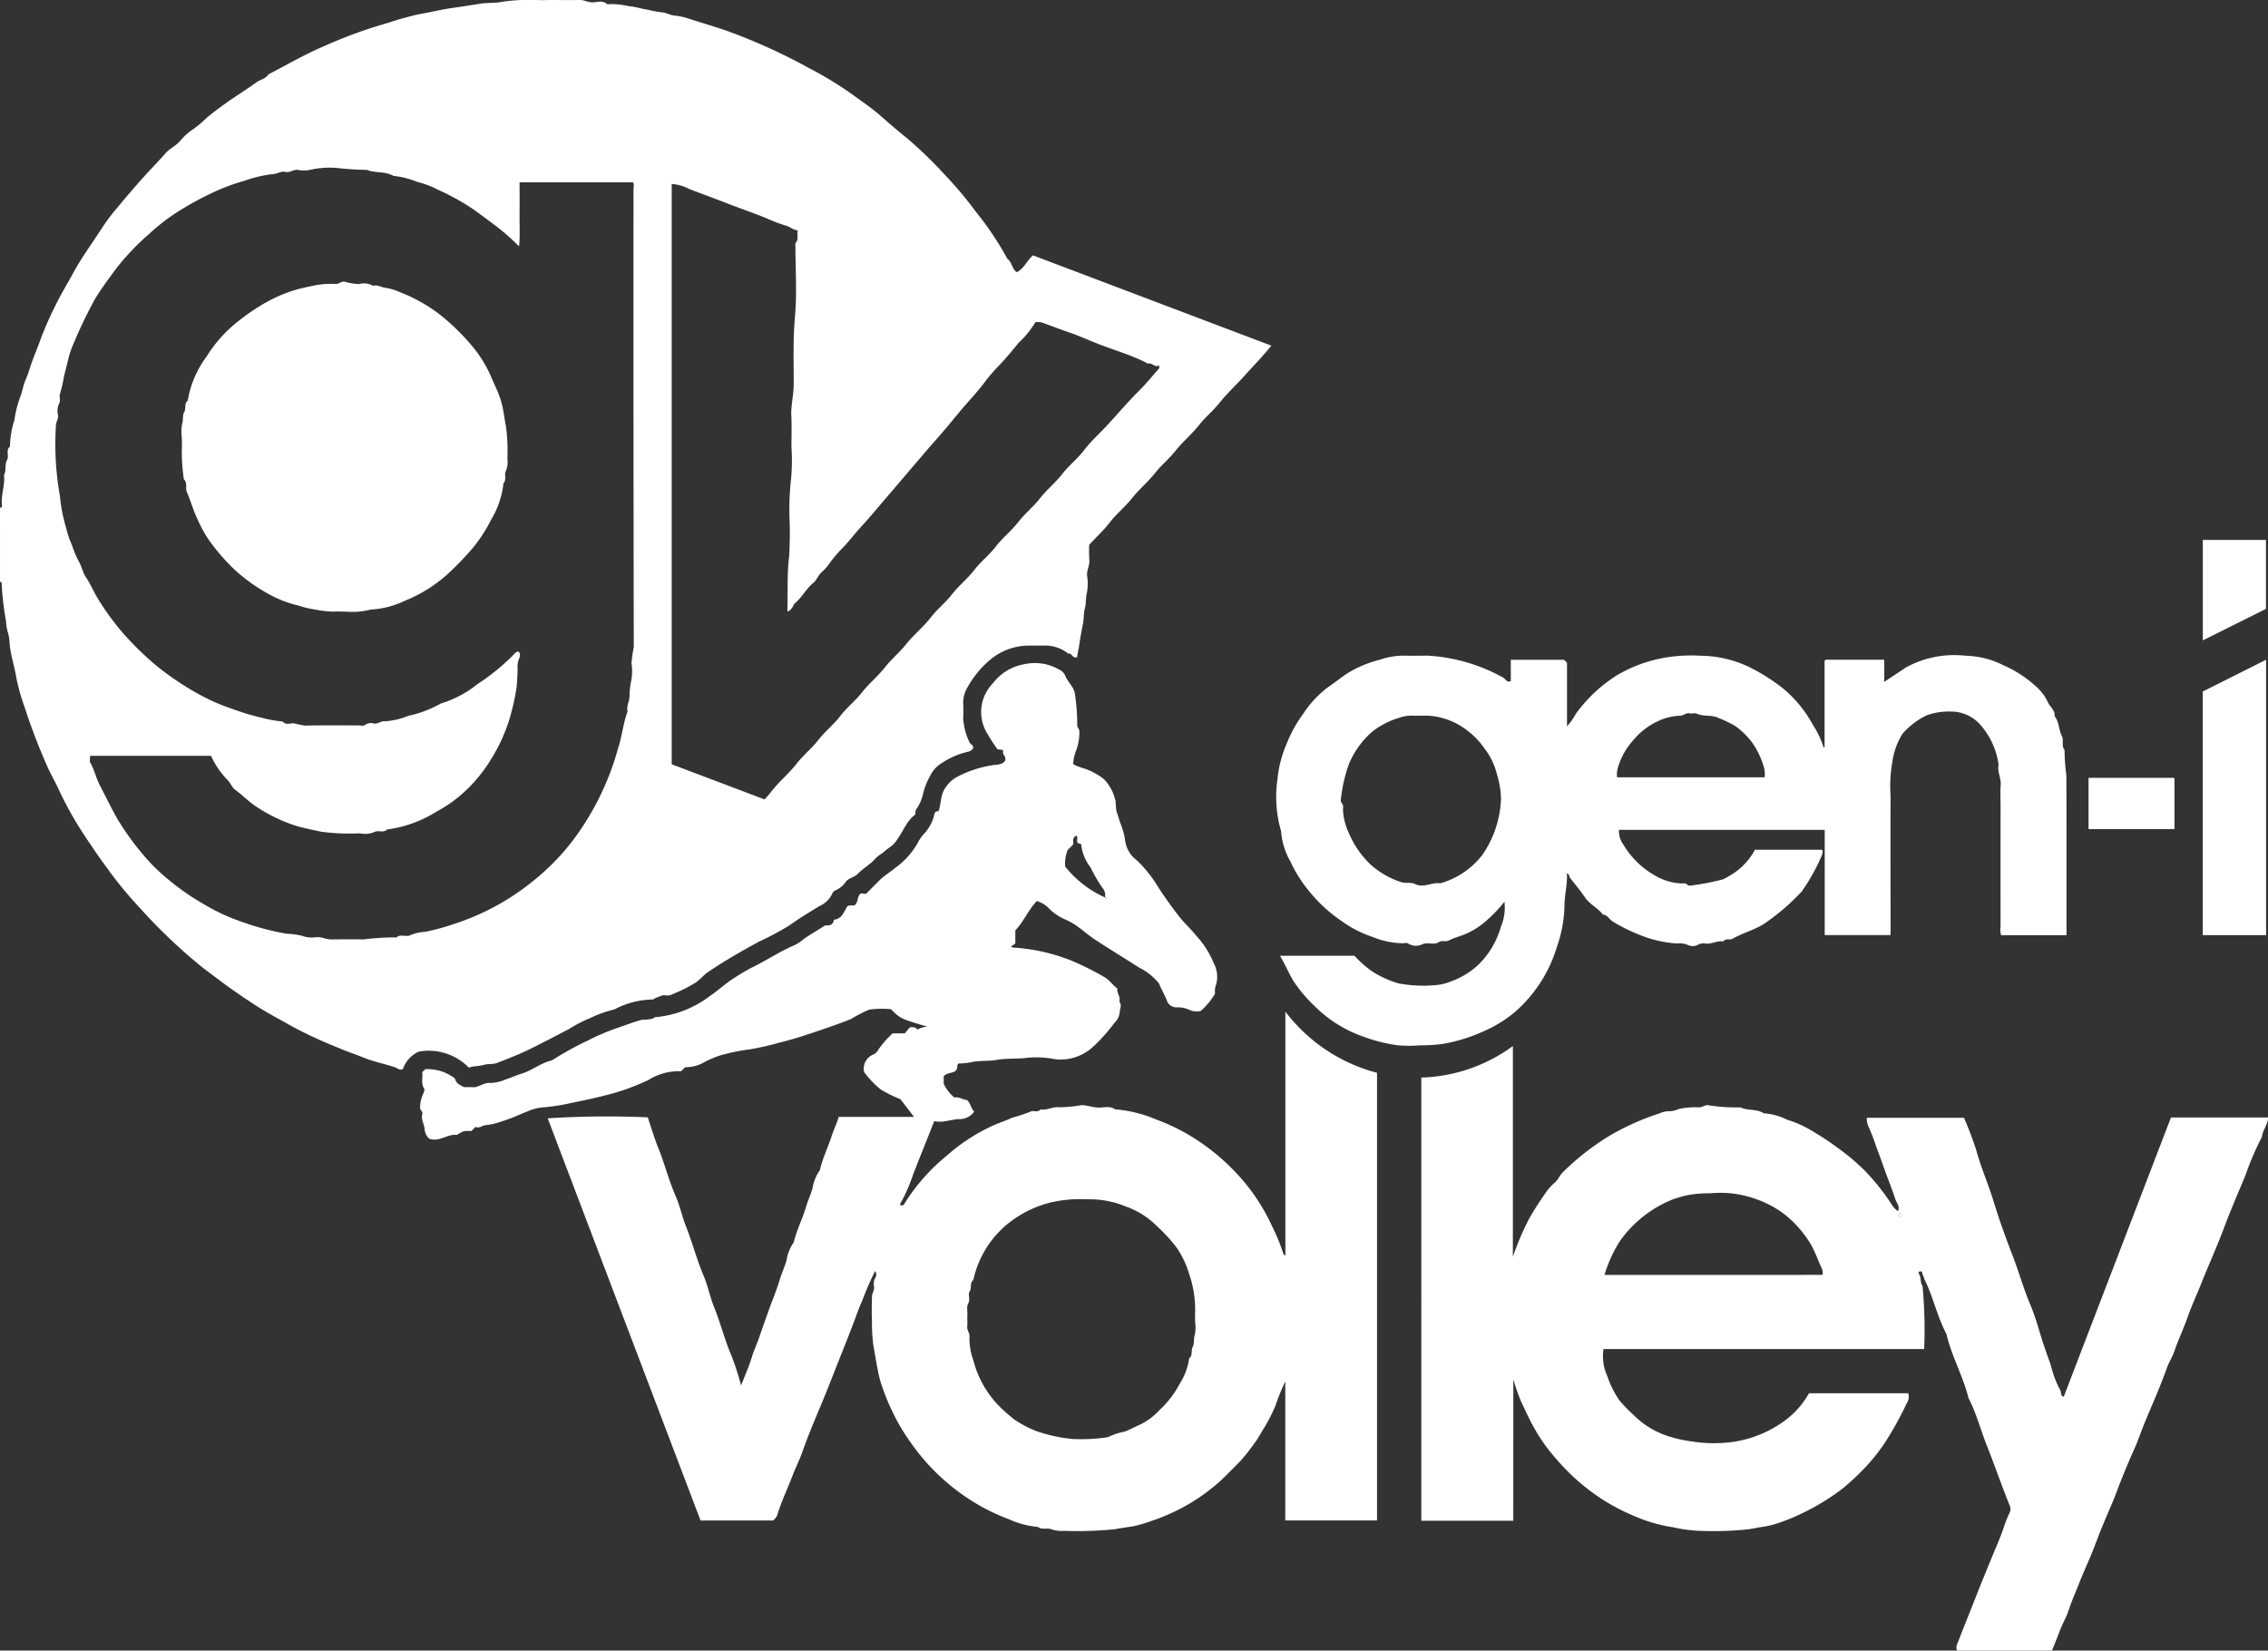
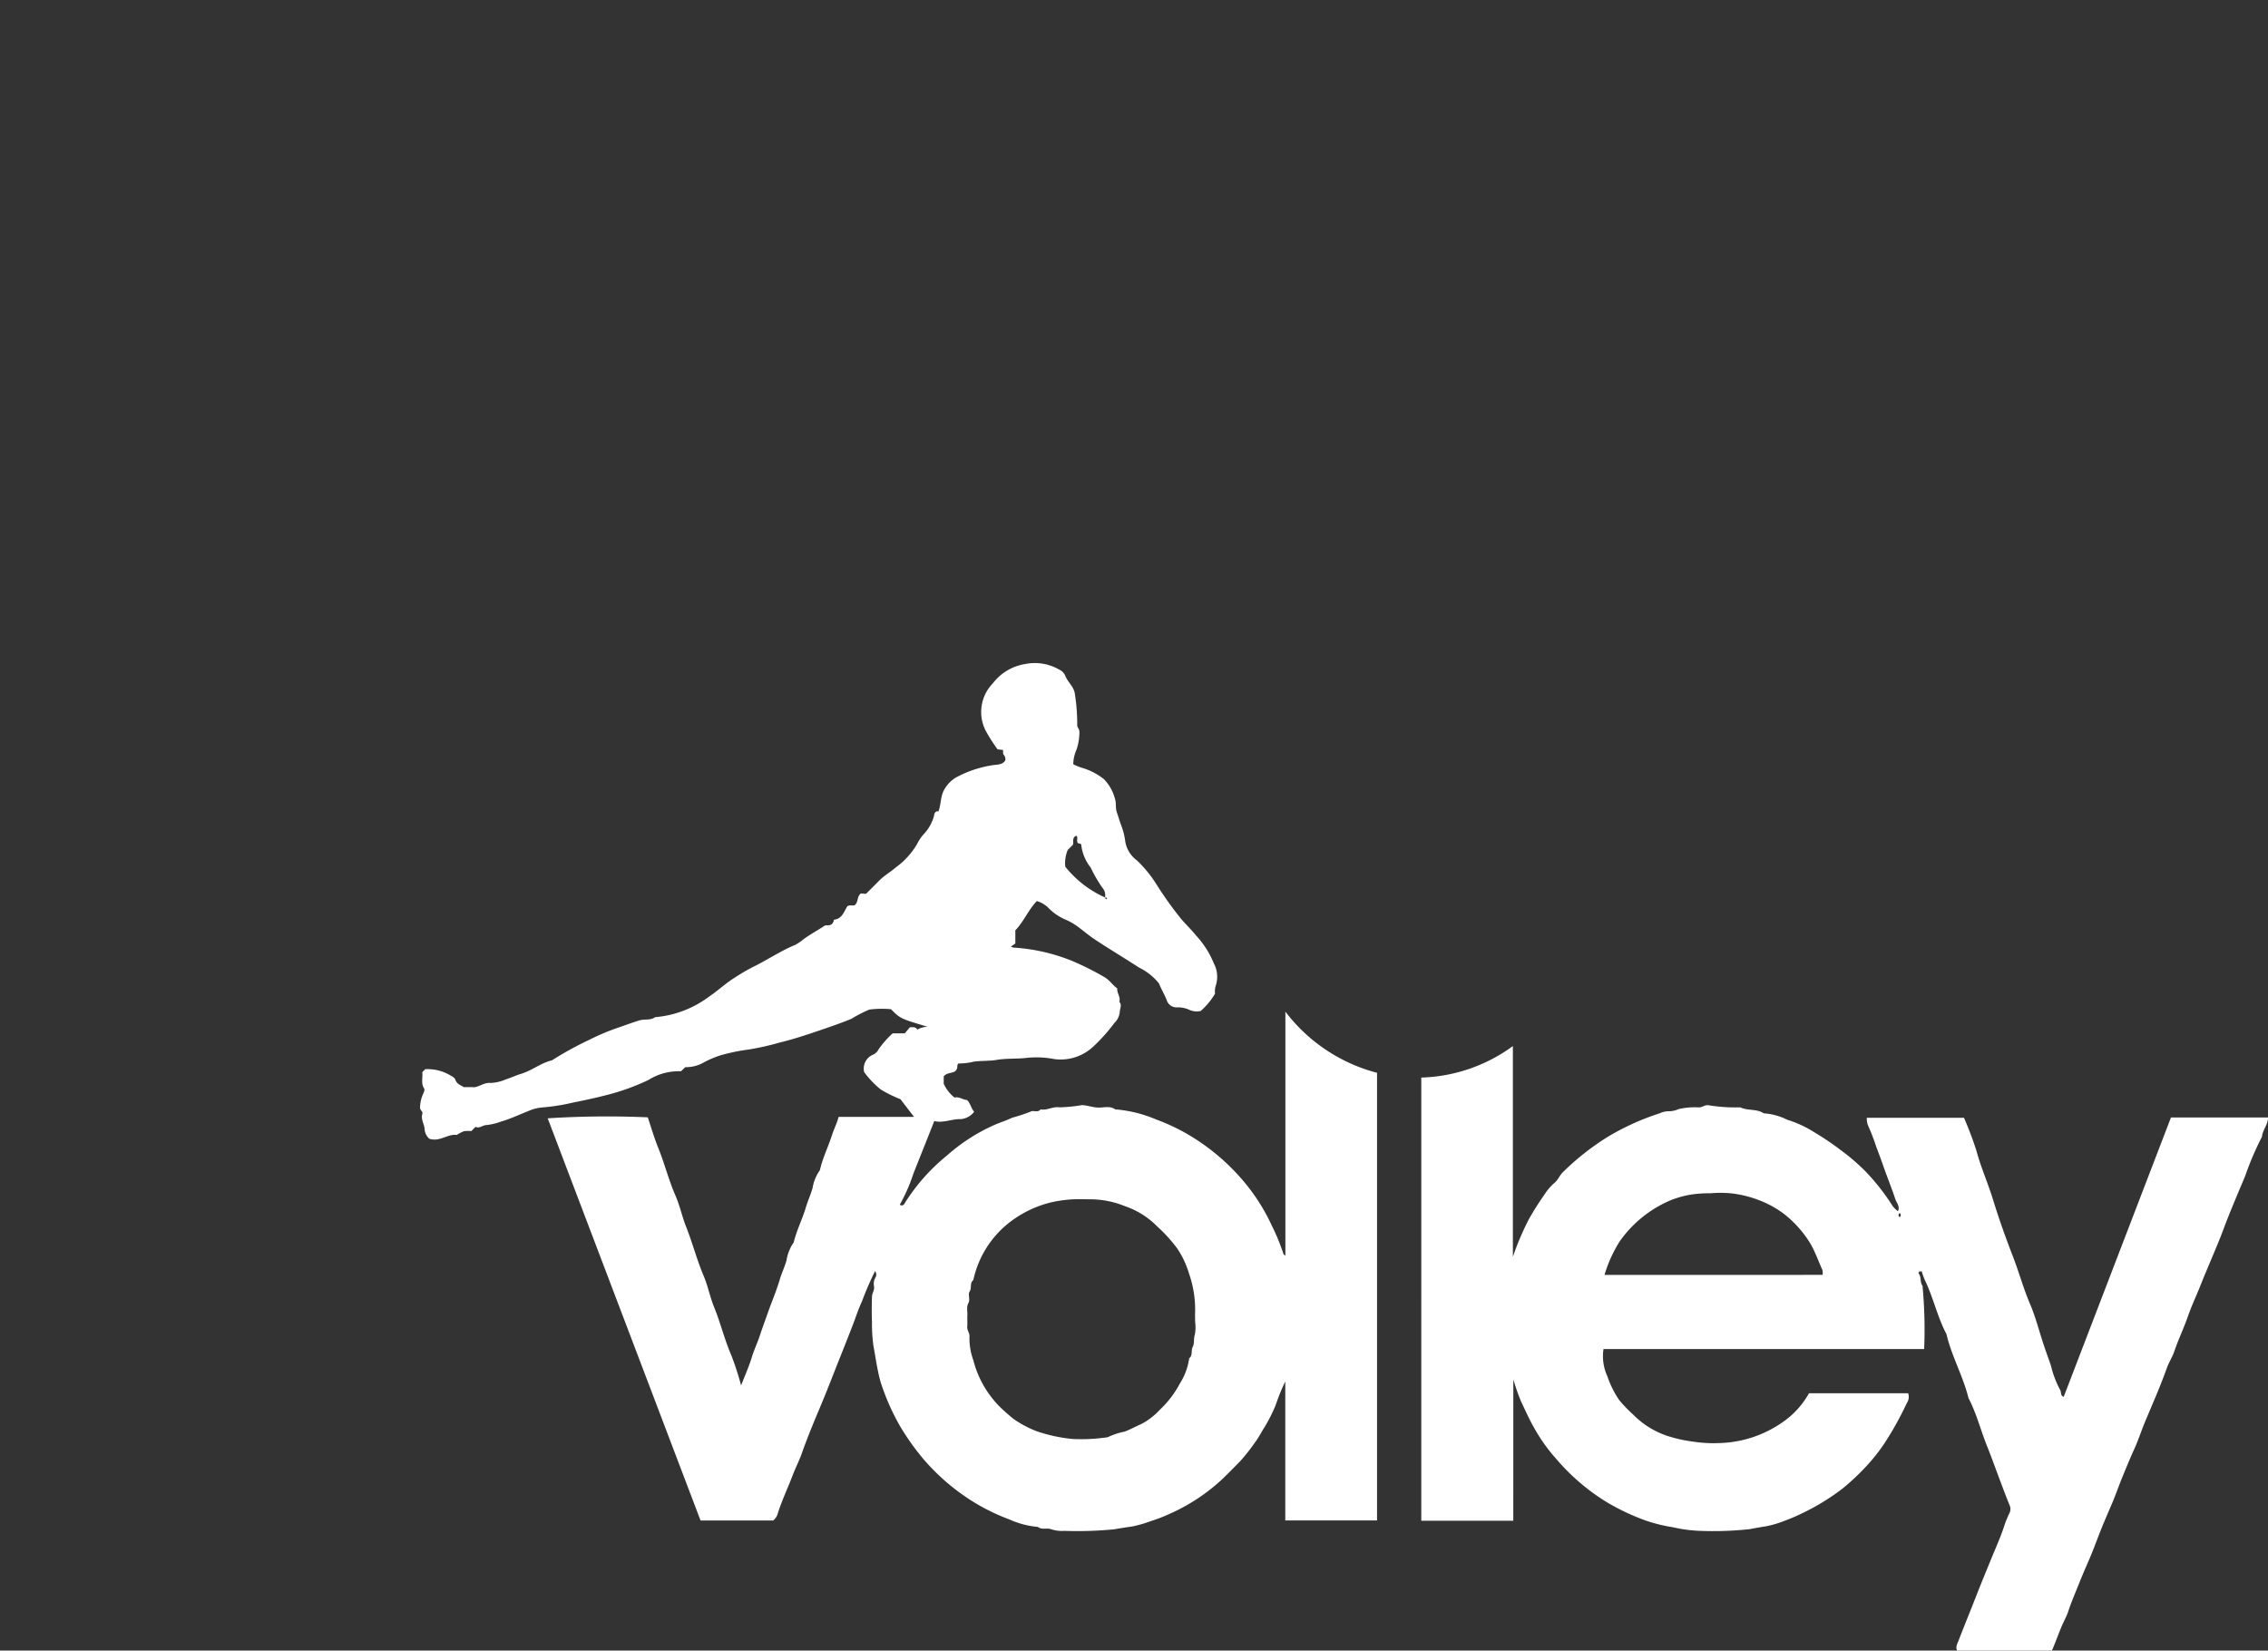
<svg xmlns="http://www.w3.org/2000/svg" width="126.053" height="91.743" viewBox="0 0 126.053 91.743">
  <rect x="0" y="0" width="126.053" height="91.743" fill="#333333" stroke="none" />
  <g id="Page_1" data-name="Page 1" transform="translate(-1 0.103)">
    <path id="Path_1" data-name="Path 1" d="M443.662,677.969a.387.387,0,0,0,.144-.269c.458-.042.561-.453.749-.75.139-.079.27-.027.394-.048.207-.151.144-.423.291-.6.089-.133.233-.008.361-.051.234-.234.471-.466.7-.7.287-.3.653-.5.955-.765a4.242,4.242,0,0,0,1.192-1.325,2.34,2.34,0,0,1,.317-.479,2.436,2.436,0,0,0,.6-1.032c.016-.076.032-.314.253-.272.157-.42.1-.895.371-1.292a1.8,1.8,0,0,1,.6-.59,6.279,6.279,0,0,1,2-.679c.248-.047.577,0,.744-.272a.377.377,0,0,0-.094-.32c-.048-.046-.023-.168-.032-.26l-.305-.036a9.087,9.087,0,0,1-.664-1.043,2.284,2.284,0,0,1,.408-2.631,2.8,2.8,0,0,1,1.772-1.063,2.717,2.717,0,0,1,1.914.307.679.679,0,0,1,.33.331c.127.347.445.58.527.952a11.145,11.145,0,0,1,.142,1.769c-.021.153.121.24.121.4a3.078,3.078,0,0,1-.16.992,2.1,2.1,0,0,0-.182.816,3.081,3.081,0,0,0,.513.206,3.585,3.585,0,0,1,1.188.62,2.424,2.424,0,0,1,.613,1.081c.088.24.017.519.114.785.082.223.141.457.229.683a3.79,3.79,0,0,1,.224.85,1.625,1.625,0,0,0,.651,1.114,6.916,6.916,0,0,1,1.139,1.412,20.526,20.526,0,0,0,1.325,1.847c.272.316.573.6.834.927a5.046,5.046,0,0,1,.979,1.536,1.58,1.58,0,0,1,.1,1.276,1.087,1.087,0,0,0-.03.413,3.8,3.8,0,0,1-.8.965.989.989,0,0,1-.665-.083,1.57,1.57,0,0,0-.619-.121.569.569,0,0,1-.6-.4c-.126-.317-.306-.612-.434-.933a3.277,3.277,0,0,0-1.1-.875c-.816-.528-1.65-1.028-2.46-1.563-.337-.223-.644-.492-.973-.73a3.489,3.489,0,0,0-.631-.363,2.929,2.929,0,0,1-.959-.643,1.484,1.484,0,0,0-.664-.4c-.472.49-.727,1.147-1.194,1.626v.735l-.247.168a.656.656,0,0,0,.135.057,10.356,10.356,0,0,1,3.251.734,15.571,15.571,0,0,1,1.841.924c.275.169.437.437.687.611-.034.263.2.477.111.74.168.192.028.381.024.575a.934.934,0,0,1-.293.6,9.568,9.568,0,0,1-1.2,1.34,2.652,2.652,0,0,1-2.151.673,5.076,5.076,0,0,0-1.511-.068c-.561.067-1.129.019-1.675.112-.434.074-.865.039-1.289.1a3.386,3.386,0,0,1-.838.1c-.121.082-.016.217-.134.369-.12.2-.487.1-.691.346v.415a2.125,2.125,0,0,0,.6.766c.25-.072.455.125.691.134.2.178.218.444.4.655a1.036,1.036,0,0,1-.76.409c-.494-.01-.956.23-1.458.109-.389,1-.783,1.963-1.163,2.935a9.686,9.686,0,0,1-.753,1.714c.16.1.239-.014.285-.1a10.793,10.793,0,0,1,2.334-2.633,10.254,10.254,0,0,1,2.576-1.673c.342-.157.706-.264,1.044-.428a9.847,9.847,0,0,0,1.028-.339c.154-.1.4.079.558-.124.365.064.695-.177,1.065-.116a9.007,9.007,0,0,0,1.231-.123c.328.009.626.141.953.135.3,0,.619-.1.9.1a7.246,7.246,0,0,1,2.268.559,11.022,11.022,0,0,1,1.769.83,11.961,11.961,0,0,1,2.9,2.378,10.886,10.886,0,0,1,1.75,2.659,11.556,11.556,0,0,1,.665,1.613c.008.024.043.039.106.094V682.809a9.38,9.38,0,0,0,5.094,3.4V711.09h-5.1v-7.724a11.307,11.307,0,0,0-.535,1.317,9.041,9.041,0,0,1-.6,1.195c-.2.307-.356.634-.584.926a10.336,10.336,0,0,1-.831,1.042c-.3.3-.6.609-.9.9a10.579,10.579,0,0,1-3.008,1.991,8.693,8.693,0,0,1-1.006.387,7.1,7.1,0,0,1-1.034.3c-.333.045-.677.1-1,.157a20.915,20.915,0,0,1-2.79.088,1.852,1.852,0,0,1-.736-.095c-.224-.081-.5.053-.726-.124a4.915,4.915,0,0,1-1.6-.423,11.269,11.269,0,0,1-2.251-1.139,12.01,12.01,0,0,1-2.444-2.132,13.672,13.672,0,0,1-1.376-1.925,12.679,12.679,0,0,1-.941-2.054,6.05,6.05,0,0,1-.276-1c-.1-.464-.164-.939-.253-1.4a9.141,9.141,0,0,1-.079-1.348c-.021-.462-.013-.925,0-1.388.005-.19.15-.353.114-.566a.677.677,0,0,1,.095-.515.334.334,0,0,0-.036-.33,17.069,17.069,0,0,0-.726,1.673c-.2.432-.349.891-.52,1.339-.344.895-.705,1.782-1.055,2.674-.249.636-.5,1.273-.766,1.9-.35.837-.7,1.673-1,2.529-.148.418-.355.816-.513,1.231-.267.7-.592,1.385-.822,2.1a.753.753,0,0,1-.262.415h-4.038l-8.494-22.352a51.808,51.808,0,0,1,5.561-.055c.19.56.356,1.139.581,1.693.355.874.58,1.792.959,2.658.247.563.37,1.179.6,1.752.351.893.591,1.823.967,2.71.238.563.354,1.184.588,1.756.356.874.572,1.794.951,2.661a16.891,16.891,0,0,1,.542,1.67c.214-.552.441-1.057.6-1.583.127-.412.316-.8.446-1.2s.274-.776.408-1.164c.224-.648.5-1.279.693-1.933.107-.364.274-.7.377-1.071a2.391,2.391,0,0,1,.4-1c.161-.67.479-1.286.674-1.941.108-.363.266-.708.373-1.072a2.345,2.345,0,0,1,.406-.995c.15-.674.462-1.291.67-1.943.111-.345.279-.663.374-1.025h4.188l-.753-.98a7.482,7.482,0,0,1-1.09-.536,5.2,5.2,0,0,1-.927-.971.839.839,0,0,1,.519-.98.611.611,0,0,0,.273-.272,5.352,5.352,0,0,1,.79-.9h.675l.284-.338c.19-.014.319-.023.416.128a1.166,1.166,0,0,1,.572-.157c-1.515-.453-1.515-.453-2.037-.976a5.359,5.359,0,0,0-1.21.021,7.855,7.855,0,0,0-1,.517c-.618.252-1.251.467-1.883.682-.7.238-1.406.468-2.12.639a14.746,14.746,0,0,1-1.684.379,10.8,10.8,0,0,0-1.583.325,5.771,5.771,0,0,0-.9.38,1.977,1.977,0,0,1-1.052.277l-.241.229a3.157,3.157,0,0,0-1.8.479,12.4,12.4,0,0,1-2.422.864c-.6.157-1.217.284-1.824.407a11.31,11.31,0,0,1-1.68.262,2.464,2.464,0,0,0-.746.194c-.509.2-1,.438-1.533.591a3.25,3.25,0,0,1-.806.192c-.217.006-.39.209-.609.1l-.232.236a1.713,1.713,0,0,0-.408.007,1.913,1.913,0,0,0-.4.207c-.507-.075-.967.414-1.533.206a.792.792,0,0,1-.259-.585c-.045-.259-.206-.507-.124-.784.043-.146-.122-.2-.125-.343a1.9,1.9,0,0,1,.188-.816c.041-.092.076-.2.04-.254-.2-.307-.058-.63-.108-.911l.169-.168a2.475,2.475,0,0,1,1.346.317c.129.075.292.157.323.257.073.243.273.3.475.424h.463a.8.8,0,0,0,.167,0c.287-.064.524-.261.854-.233a2.348,2.348,0,0,0,.854-.2c.28-.087.546-.215.821-.3.616-.179,1.116-.612,1.742-.759a18.379,18.379,0,0,1,2.036-1.122,12.9,12.9,0,0,1,1.751-.731c.357-.124.708-.255,1.072-.365.289-.087.609.013.868-.179a5.793,5.793,0,0,0,3.016-1.154c.48-.32.909-.732,1.407-1.04a11.067,11.067,0,0,1,.983-.578c.806-.39,1.547-.9,2.378-1.245a2.359,2.359,0,0,0,.437-.293c.375-.278.789-.5,1.181-.759C443.359,677.975,443.486,678.057,443.662,677.969Zm15.217-1.51,0,.019.011,0a.051.051,0,0,1,0-.013Zm.073.1c.009,0,.034-.024.033-.033-.011-.048-.041-.072-.1-.053A.075.075,0,0,0,458.952,676.559Zm-.228-.639a8.118,8.118,0,0,1-.648-1.12,2.5,2.5,0,0,1-.525-1.277c0-.013-.022-.027-.033-.041l-.15-.039c-.1-.124.023-.288-.077-.41-.269.086-.147.326-.2.5l-.288.288a1.9,1.9,0,0,0-.138.93,5.933,5.933,0,0,0,2.209,1.712A.624.624,0,0,0,458.725,675.92Zm-1.182,17.313a7.024,7.024,0,0,0-1.758.2,6.179,6.179,0,0,0-2.256,1.121,5.544,5.544,0,0,0-1.973,3.175c-.212.162-.072.432-.207.64-.106.164.048.428-.065.636-.122.223-.043.464-.059.7-.013.2.014.409-.007.61s.144.353.124.566a3.559,3.559,0,0,0,.213,1.3,5.662,5.662,0,0,0,1.567,2.683c.223.209.45.409.692.6a6.03,6.03,0,0,0,1.279.673,8.841,8.841,0,0,0,1.987.426,10.014,10.014,0,0,0,1.951-.1,3.6,3.6,0,0,1,.927-.307c.324-.123.622-.288.935-.426a3.647,3.647,0,0,0,1.013-.777,5.529,5.529,0,0,0,1.131-1.477,3.506,3.506,0,0,0,.517-1.4c.211-.162.086-.429.2-.64.1-.179.034-.44.114-.671a2.292,2.292,0,0,0,.016-.716c0-.185-.011-.371,0-.555a6.1,6.1,0,0,0-.342-2.136,5.128,5.128,0,0,0-.658-1.392,8.35,8.35,0,0,0-1.1-1.211,4.58,4.58,0,0,0-1.806-1.135,5.168,5.168,0,0,0-2.009-.38C457.845,693.241,457.715,693.234,457.542,693.234Zm24.024,17.872h-5.113V686.474a9.056,9.056,0,0,0,5.09-1.751v11.712a15.5,15.5,0,0,1,.895-2.1,16.109,16.109,0,0,1,.866-1.365,2.908,2.908,0,0,1,.56-.652c.2-.167.277-.415.464-.59a14.26,14.26,0,0,1,2.513-1.975,13.888,13.888,0,0,1,2.856-1.29,1.27,1.27,0,0,1,.565-.118,1.337,1.337,0,0,0,.5-.122,4.075,4.075,0,0,1,1.125-.091c.183,0,.313-.141.51-.122a9.333,9.333,0,0,0,1.786.119c.413.2.91.069,1.306.333a3.392,3.392,0,0,1,1.3.355,6.259,6.259,0,0,1,1.535.714,15.419,15.419,0,0,1,1.436.97,11.671,11.671,0,0,1,1.386,1.192,12.179,12.179,0,0,1,1.508,1.926,1.415,1.415,0,0,0,.292.282c.128-.257-.076-.458-.145-.667-.217-.649-.477-1.284-.7-1.929-.113-.323-.234-.648-.355-.964a11.147,11.147,0,0,0-.44-1.149,1.059,1.059,0,0,1-.092-.484h5.4a18.79,18.79,0,0,1,.692,1.832c.257.948.657,1.842.943,2.779.32,1.047.693,2.082,1.087,3.1.339.879.586,1.787.958,2.658.279.654.465,1.361.685,2.048.146.458.315.909.47,1.362a5.5,5.5,0,0,0,.509,1.345c.077.116,0,.324.2.386q2.981-7.763,5.961-15.526h5.395c0,.4-.305.694-.337,1.071a16.423,16.423,0,0,0-.929,2.17c-.414.995-.845,1.984-1.219,2.994-.191.514-.407,1.019-.617,1.522s-.43,1.012-.628,1.517c-.237.6-.52,1.193-.733,1.808-.224.646-.524,1.263-.745,1.913-.1.3-.284.583-.4.891-.192.531-.4,1.061-.615,1.578-.2.471-.4.945-.6,1.419-.216.521-.391,1.064-.623,1.574-.22.483-.422.975-.623,1.465-.208.5-.387,1.029-.6,1.528s-.42.975-.619,1.466c-.2.507-.389,1.026-.6,1.529-.206.487-.426.972-.619,1.465-.2.509-.423,1.01-.593,1.532-.094.29-.252.56-.372.845-.186.442-.343.895-.542,1.348h-5.264c-.1-.194,0-.36.072-.544.332-.862.684-1.717,1.019-2.578.254-.651.525-1.3.789-1.949.258-.634.545-1.256.753-1.91a5.186,5.186,0,0,1,.274-.664.509.509,0,0,0,0-.454c-.194-.475-.372-.957-.553-1.437-.224-.592-.434-1.19-.671-1.777-.365-.9-.6-1.858-1.054-2.729-.3-1.219-.938-2.323-1.222-3.548-.508-.956-.728-2.029-1.2-3a4.035,4.035,0,0,1-.176-.492l-.144.007c-.014.043-.044.092-.032.106.171.2.062.487.219.688a25.9,25.9,0,0,1,.092,3.516H486.58a2.655,2.655,0,0,0,.213,1.511,5.443,5.443,0,0,0,.663,1.331,7.817,7.817,0,0,0,.771.8,4.775,4.775,0,0,0,2.095,1.246,7.474,7.474,0,0,0,1.233.258,7.281,7.281,0,0,0,1.457.081,6.405,6.405,0,0,0,3.471-1.125A4.766,4.766,0,0,0,498,704.021h5.512a.609.609,0,0,1-.078.552,17.778,17.778,0,0,1-1.227,2.212,10.287,10.287,0,0,1-.948,1.214,13.217,13.217,0,0,1-1.39,1.316,12.544,12.544,0,0,1-2.217,1.361,10.016,10.016,0,0,1-1.038.445,5.734,5.734,0,0,1-1.034.3c-.3.044-.6.1-.891.155a18.987,18.987,0,0,1-2.79.091,8.011,8.011,0,0,1-1.466-.2,8.865,8.865,0,0,1-1.468-.358,12.417,12.417,0,0,1-2.186-1.025,11.724,11.724,0,0,1-2.825-2.414,9.505,9.505,0,0,1-1.245-1.754c-.268-.465-.477-.953-.708-1.431a11.779,11.779,0,0,1-.433-1.237Zm17.189-13.665a.63.63,0,0,0-.017-.293c-.214-.467-.379-.952-.634-1.4a6.078,6.078,0,0,0-1.5-1.7,5.641,5.641,0,0,0-1.493-.8,6.158,6.158,0,0,0-1.412-.336,6.261,6.261,0,0,0-1.164-.006,6.682,6.682,0,0,0-1.126.078,5.8,5.8,0,0,0-1.05.29,6.608,6.608,0,0,0-2.87,2.293,7.45,7.45,0,0,0-.853,1.876Zm4.285-3.431a.134.134,0,0,0,0,.224A.134.134,0,0,0,503.041,694.01Z" transform="translate(-396.459 -626.683)" fill="#fff" />
-     <path id="Path_2" data-name="Path 2" d="M1106.976,897.976a.077.077,0,0,1,.1.065c0,.009-.024.034-.033.033A.077.077,0,0,1,1106.976,897.976Zm44.154,17.549a.134.134,0,0,1,0,.224A.134.134,0,0,1,1151.13,915.525Z" transform="translate(-1044.548 -848.198)" fill="#fff" />
-     <path id="Path_3" data-name="Path 3" d="M1,28.117c.11.009.118-.069.109-.143-.067-.566.182-1.11.113-1.676.146-.259.027-.585.162-.819.145-.252-.087-.56.172-.764a4.85,4.85,0,0,1,.243-1.46,6.109,6.109,0,0,1,.328-1.3c.121-.323.169-.664.311-.981s.222-.648.341-.969c.166-.449.352-.891.511-1.343a18.775,18.775,0,0,1,.768-1.736c.29-.619.662-1.209.987-1.814.479-.892,1.085-1.7,1.625-2.545a10.947,10.947,0,0,1,.826-1.1C8.051,10.8,8.614,10.134,9.2,9.5c.332-.358.673-.712.995-1.08.229-.262.552-.4.789-.659a3.423,3.423,0,0,1,.763-.689,6.137,6.137,0,0,0,.738-.625c.343-.285.7-.551,1.059-.809.553-.4,1.139-.747,1.685-1.151.227-.167.536-.206.7-.463.991-.51,1.959-1.078,2.981-1.516a25.9,25.9,0,0,1,3.467-1.286c.325-.087.656-.214.982-.3s.669-.187,1.012-.249c.6-.109,1.2-.253,1.805-.339C26.687.261,27.193.183,27.7.1c.4-.064.8-.014,1.176-.1a10.808,10.808,0,0,1,2.178-.094c.721-.02,1.444.006,2.166-.01.274-.006.5.161.788.129.238-.026.51-.1.732.1.021.018.073.008.109,0a4.527,4.527,0,0,1,1.12.119c.346.02.685.147,1.022.191a7.056,7.056,0,0,0,.783.148c.233,0,.46.157.7.177a3.509,3.509,0,0,1,.771.163c.733.239,1.476.449,2.2.705a32.051,32.051,0,0,1,4.532,2.06,20.4,20.4,0,0,1,2.391,1.456c.527.386,1.076.751,1.572,1.189s.978.849,1.48,1.254A23.409,23.409,0,0,1,53.51,9.611a20.744,20.744,0,0,1,1.729,2.058,17.091,17.091,0,0,1,1.745,2.606c.261.188.261.574.525.751.425-.207.554-.649.905-.934L71.66,19.109c-.512.635-1.044,1.175-1.552,1.738-.44.488-.928.935-1.334,1.446-.355.447-.8.8-1.145,1.245-.4.507-.9.913-1.291,1.41-.353.448-.8.805-1.143,1.246-.4.5-.9.914-1.291,1.41-.378.475-.855.852-1.219,1.327-.347.453-.768.826-1.148,1.249a7.883,7.883,0,0,0,.006.826c.032.314-.153.585-.123.9a2.754,2.754,0,0,1-.011.939c-.077.287-.034.577-.108.843-.079.285-.054.569-.106.845-.084.45-.176.9-.23,1.351a5.146,5.146,0,0,0-.1.537c-.263.106-.284-.253-.494-.193A2.026,2.026,0,0,0,59,35.781c-.259,0-.519,0-.778,0a3.348,3.348,0,0,0-2.218.811,5.519,5.519,0,0,0-1.244,1.53,1.665,1.665,0,0,0-.227.851,7.567,7.567,0,0,1,0,.833,3.547,3.547,0,0,0,.33,1.308c.046.149.237.181.229.352a.4.4,0,0,1-.279.212,4.361,4.361,0,0,0-1.505.656,1.614,1.614,0,0,0-.6.666,3.821,3.821,0,0,0-.414,1.057,2.38,2.38,0,0,1-.379.835c-.051.092-.028.174-.053.291-.462.323-.645.888-.976,1.343a1.515,1.515,0,0,1-.388.433,3.327,3.327,0,0,0-.417.329,2.756,2.756,0,0,0-.419.319c-.283.34-.683.539-.983.857-.181.191-.475.212-.658.429a1.307,1.307,0,0,1-.573.483.347.347,0,0,0-.193.192,1.4,1.4,0,0,1-.71.691c-.564.344-1.129.684-1.667,1.07a15.272,15.272,0,0,1-1.682.9c-.973.528-1.932,1.079-2.85,1.7-.25.169-.435.419-.7.594a8.791,8.791,0,0,1-1.338.663.538.538,0,0,1-.315.034c-.192-.031-.34.083-.508.126-.075.019-.127.1-.234.107a4.624,4.624,0,0,0-2.1.55,6.493,6.493,0,0,0-1.31.463,7.915,7.915,0,0,0-1.234.635c-.761.395-1.517.8-2.291,1.172-.554.265-1.131.486-1.705.708-.228.088-.48.028-.731.107s-.56.048-.82.152a3.122,3.122,0,0,0-2.783-.892,1.639,1.639,0,0,0-.881.966c-.174.1-.3-.048-.444-.095-.587-.194-1.2-.313-1.771-.549-.428-.175-.87-.314-1.294-.5a25.3,25.3,0,0,1-2.566-1.176c-.766-.434-1.548-.838-2.284-1.327-.482-.319-.96-.64-1.427-.98-.443-.322-.875-.656-1.314-.983A29.838,29.838,0,0,1,8.836,50.43a22.374,22.374,0,0,1-1.873-2.267c-.483-.65-.934-1.323-1.376-1.994A19.506,19.506,0,0,1,4.22,43.686c-.174-.373-.383-.73-.551-1.1a33.28,33.28,0,0,1-1.306-3.4A11.132,11.132,0,0,1,1.914,37.6c-.1-.641-.319-1.259-.378-1.911a2.6,2.6,0,0,0-.107-.671,2.935,2.935,0,0,1-.1-.625,16.124,16.124,0,0,1-.239-2.122c0-.013-.058-.025-.089-.038Zm28.84,8.008a.332.332,0,0,1,.032.323,1.274,1.274,0,0,0-.1.681c-.024.374-.023.745-.084,1.125a13.494,13.494,0,0,1-.363,1.578,9.408,9.408,0,0,1-1.047,2.288,8.357,8.357,0,0,1-1.583,1.894A7.413,7.413,0,0,1,25.273,45a6.8,6.8,0,0,1-2.754,1c-.207.217-.5.018-.716.145a1.338,1.338,0,0,1-.8.069,11.846,11.846,0,0,1-2.124-.084c-.443-.092-.888-.186-1.323-.3a8.8,8.8,0,0,1-2.232-1.046c-.46-.279-.822-.679-1.255-.99-.192-.138-.249-.384-.428-.547a4.7,4.7,0,0,1-.912-1.34H6.01c0,.137-.046.288.008.382.233.405.325.869.54,1.276.328.624.628,1.26.981,1.873a15.124,15.124,0,0,0,1.736,2.331,10.957,10.957,0,0,0,1.156,1.076,13.476,13.476,0,0,0,1.816,1.261,11.213,11.213,0,0,0,2.33,1.075,14.25,14.25,0,0,0,2.361.615,4.113,4.113,0,0,1,.838.112,1.652,1.652,0,0,0,.793.082c.3-.034.557.126.844.123.593-.006,1.185-.013,1.777,0A14.452,14.452,0,0,1,22.922,52c.037.005.088.017.109,0,.241-.21.563,0,.78-.125a2.389,2.389,0,0,1,.81-.184,12.379,12.379,0,0,0,1.6-.433,13.6,13.6,0,0,0,2.763-1.244,14.114,14.114,0,0,0,2.33-1.737,12.448,12.448,0,0,0,1.666-1.858A15.221,15.221,0,0,0,35.349,41.5c.224-.679.283-1.39.53-2.056-.071-.295.1-.559.11-.843a4.327,4.327,0,0,1,.1-.9,2.866,2.866,0,0,0,.008-.94,8.7,8.7,0,0,1,.128-.9Q36.2,23.147,36.21,10.429c0-.139.054-.292-.033-.4h-6.3c0,.611.006,1.2,0,1.792s.032,1.157-.026,1.767c-.349-.338-.663-.635-1.005-.908-.444-.353-.9-.68-1.355-1.021a12.507,12.507,0,0,0-2.117-1.2,5.162,5.162,0,0,0-1.2-.457,4.746,4.746,0,0,0-1.306-.329c-.455-.27-1-.139-1.473-.333a16.53,16.53,0,0,1-1.676-.108,4.874,4.874,0,0,0-1.458.1,1.692,1.692,0,0,1-.717.006c-.244-.029-.437.178-.676.116s-.443.106-.676.117a7.251,7.251,0,0,0-1.621.378,11.437,11.437,0,0,0-1.777.666,17.651,17.651,0,0,0-1.987,1.1A10.919,10.919,0,0,0,9.3,12.89a13.561,13.561,0,0,0-1.921,2.035c-.382.539-.79,1.06-1.125,1.639a25.44,25.44,0,0,0-1.138,2.364,5.241,5.241,0,0,0-.319.919c-.076.32-.159.639-.239.96a8.009,8.009,0,0,1-.219.965c-.069.18.054.389-.068.584A1.021,1.021,0,0,0,4.23,23c.016.21-.129.366-.122.566a16.3,16.3,0,0,0,.224,3.907,8.771,8.771,0,0,0,.355,1.8A4.545,4.545,0,0,0,5,30.194a5.846,5.846,0,0,0,.376.9c.166.286.223.619.4.888.29.432.477.918.765,1.352a14.216,14.216,0,0,0,1.463,1.942,17.076,17.076,0,0,0,1.7,1.632,16.137,16.137,0,0,0,2.081,1.426,11.519,11.519,0,0,0,2.1.957,14.037,14.037,0,0,0,1.682.506A6.983,6.983,0,0,0,16.708,40c.176.211.413.092.621.1a6.216,6.216,0,0,0,.62.128c1-.024,2-.011,3-.011.111,0,.262.041.323-.016a.567.567,0,0,1,.519-.086c.214.029.36-.136.567-.126a3.951,3.951,0,0,0,1.32-.3A6.391,6.391,0,0,0,25.5,39a6.045,6.045,0,0,0,2.045-1.084,11.889,11.889,0,0,0,2.076-1.707A.2.2,0,0,1,29.84,36.125ZM65.426,20.2c-.253.151-.384-.163-.618-.091-.943-.5-1.976-.77-2.958-1.171-.491-.2-.979-.414-1.479-.583-.439-.149-.869-.321-1.306-.473a.856.856,0,0,0-.52-.074,5.279,5.279,0,0,1-.943,1.155c-.325.407-.668.813-1.027,1.2a9.552,9.552,0,0,0-.752.85c-.486.669-1.068,1.253-1.588,1.891-.4.487-.8.969-1.217,1.44-.49.554-.965,1.12-1.447,1.68-.41.477-.813.959-1.224,1.434-.472.545-.926,1.106-1.413,1.635-.357.388-.68.805-1.037,1.193a7.512,7.512,0,0,0-.745.855,2.92,2.92,0,0,1-.492.567c-.194.172-.261.427-.463.593-.395.324-.624.8-1.021,1.132-.075.062-.095.187-.164.26s-.109.174-.247.183c0-.1,0-.169,0-.24.027-.929-.025-1.857.093-2.789a20.957,20.957,0,0,0,.021-2.164,15.239,15.239,0,0,1,.089-2.179,11.044,11.044,0,0,0,.019-1.774c0-.574.023-1.149-.006-1.721s.129-1.147.132-1.732c.006-1.261-.045-2.522.071-3.788s.026-2.553.026-3.83c0-.091-.029-.213.017-.267.187-.217.047-.454.106-.693-.258-.02-.418-.2-.642-.256a8.654,8.654,0,0,1-1.055-.4c-.7-.288-1.41-.529-2.112-.8-.733-.285-1.472-.557-2.208-.836a2.458,2.458,0,0,0-.983-.285V42.378l5.16,1.952c.188-.187.345-.4.517-.61.4-.474.873-.874,1.257-1.367.368-.472.845-.85,1.217-1.329s.848-.846,1.217-1.328.844-.849,1.219-1.328.869-.877,1.255-1.37c.357-.457.815-.826,1.18-1.287.417-.527.955-.949,1.372-1.488.354-.459.818-.823,1.18-1.287.378-.486.872-.875,1.254-1.37.354-.459.822-.819,1.181-1.287.375-.489.871-.875,1.255-1.369.368-.472.844-.85,1.217-1.329s.846-.848,1.217-1.329.848-.845,1.218-1.329.813-.884,1.224-1.321c.614-.653,1.187-1.345,1.825-1.977.4-.394.753-.833,1.126-1.253C65.434,20.363,65.426,20.337,65.426,20.2Zm6.713,32.82h4.142a5.777,5.777,0,0,0,.978.866,5.662,5.662,0,0,0,1.446.664,7.405,7.405,0,0,0,2.175.094,2.706,2.706,0,0,0,.745-.193,4.34,4.34,0,0,0,1.511-.905,4.684,4.684,0,0,0,1.279-2.132,2.733,2.733,0,0,0,.2-1.4,7.337,7.337,0,0,1-1.157,1.186,4.272,4.272,0,0,1-.922.575c-.329.154-.688.225-1,.391-.19.1-.385-.023-.572.1-.265.177-.593-.014-.9.111a.816.816,0,0,1-.823-.051c-.048-.035-.144-.01-.218,0a4.63,4.63,0,0,1-1.744-.353,6.374,6.374,0,0,1-1.693-.868A8.313,8.313,0,0,1,73.67,49.32a7.389,7.389,0,0,1-.956-1.551,3.935,3.935,0,0,1-.512-1.676,6.785,6.785,0,0,1-.2-2.9,6.576,6.576,0,0,1,.545-2.042,7.052,7.052,0,0,1,.881-1.576,5.944,5.944,0,0,1,1.384-1.485c.361-.245.7-.518,1.07-.766a6.394,6.394,0,0,1,1.8-.756,4.157,4.157,0,0,1,1.295-.229q.666.014,1.332,0a9.435,9.435,0,0,1,1.522.2,9.744,9.744,0,0,1,2.7,1.014c.142.065.19.292.438.208V36.57h2.96l.163.163v3.536a3.956,3.956,0,0,0,.512-.726,8.331,8.331,0,0,1,2.232-2.094,7.976,7.976,0,0,1,2.236-.905,8.59,8.59,0,0,1,2.412-.2,6.381,6.381,0,0,1,2.967.746,10.934,10.934,0,0,1,1.624,1.051,6.958,6.958,0,0,1,1.7,2.073,4.942,4.942,0,0,1,.582,1.237c.026-.026.051-.039.051-.052q0-2.388,0-4.772a.335.335,0,0,1,.039-.043.091.091,0,0,1,.047-.019h3.232v1.231c.42-.279.8-.526,1.176-.783a5.546,5.546,0,0,1,3.332-.669,4.888,4.888,0,0,1,2.112.529A6.467,6.467,0,0,1,114.1,38a2.657,2.657,0,0,1,.713.916c.114.269.417.448.378.788.264.322.226.753.407,1.109.118.233-.043.539.148.771a11.168,11.168,0,0,0,.1,1.4c.013,2.887.007,5.775.007,8.662v.231h-3.631a.96.96,0,0,1-.032-.464q-.005-3.359,0-6.719c0-.389-.024-.779.007-1.166s-.2-.736-.118-1.12a4.18,4.18,0,0,0-1.1-2.32,2.169,2.169,0,0,0-1.568-.641,3.572,3.572,0,0,0-1.355.221,4.178,4.178,0,0,0-1.319,1.017,3.948,3.948,0,0,0-.56,1.549,7.716,7.716,0,0,0-.1,1.9c-.012,2.572,0,5.143,0,7.738h-3.661V46.022H90.98a1.289,1.289,0,0,0,.258.839,4.76,4.76,0,0,0,1.677,1.661,3.207,3.207,0,0,0,1.521.48c.121,0,.248-.041.359.082.043.048.177.043.26.023a13.356,13.356,0,0,0,1.695-.332,2.484,2.484,0,0,0,.364-.193,3.639,3.639,0,0,0,1.425-1.455h3.726c.069.111.028.2-.019.335a10.69,10.69,0,0,1-1.051,1.9c-.009.014-.009.036-.02.047a12.123,12.123,0,0,1-2.169,1.861c-.552.337-1.171.492-1.722.809-.153.088-.373-.05-.5.144-.347-.058-.66.168-1.01.117a.61.61,0,0,0-.412.076.619.619,0,0,1-.531.014,1.2,1.2,0,0,0-.63-.093,6.587,6.587,0,0,1-2.126-.5,9.358,9.358,0,0,1-1.428-.713c-.2-.121-.3-.369-.557-.392-.279-.371-.723-.553-1-.959-.245-.36-.532-.71-.811-1.055-.071-.087-.038-.214-.19-.285.032.613-.133,1.185-.136,1.785a7.333,7.333,0,0,1-.425,2.316,7.746,7.746,0,0,1-2.35,3.629,7,7,0,0,1-1.723,1.056,9.33,9.33,0,0,1-2.217.693,8.543,8.543,0,0,1-1.291.086,7.138,7.138,0,0,1-1.33-.009,9.15,9.15,0,0,1-1.853-.475,7.171,7.171,0,0,1-2.689-1.686,8.182,8.182,0,0,1-1.185-1.4C72.625,53.985,72.433,53.51,72.14,53.024ZM84.424,44.3a4.853,4.853,0,0,0-.222-1.353,3.814,3.814,0,0,0-.685-1.432,4.237,4.237,0,0,0-.949-1,3.9,3.9,0,0,0-2.263-.841c-.277,0-.555.011-.832,0a1.909,1.909,0,0,0-.676.111,4.465,4.465,0,0,0-1.511.765,4.827,4.827,0,0,0-1.321,1.833,8.269,8.269,0,0,0-.426,1.821c-.021.1-.034.257.023.316.128.133.081.276.081.414a3.272,3.272,0,0,0,.3,1.207,5.253,5.253,0,0,0,1.243,1.821,4.81,4.81,0,0,0,1.612.941c.279.117.6.011.834.125.5.249.943-.111,1.41-.032a4.509,4.509,0,0,0,2.34-1.572A5.849,5.849,0,0,0,84.424,44.3ZM99.081,43.1a1.639,1.639,0,0,0-.038-.534,4.6,4.6,0,0,0-.626-1.35,4.241,4.241,0,0,0-1.006-.987,7.819,7.819,0,0,0-.926-.439c-.374-.171-.8-.049-1.182-.227-.106-.05-.262.018-.383-.013-.215-.056-.353.137-.566.129a3.066,3.066,0,0,0-1.2.3A3.855,3.855,0,0,0,91.8,41.01a3.954,3.954,0,0,0-.839,1.427,1.513,1.513,0,0,0-.088.665Zm27.865,8.774h-3.519V38.333l3.519-1.766ZM123.43,29.908h3.51v3.833l-3.51,1.75Zm-6.351,16.074v-2.85h4.738c-.008-.007.008,0,.018.018a.091.091,0,0,1,.019.047c0,.923,0,1.844,0,2.786ZM20.242,33.893c-.267,0-.454-.016-.637,0a5.517,5.517,0,0,1-1.065-.112,5.6,5.6,0,0,1-.962-.228A6.354,6.354,0,0,1,16.089,33a9.786,9.786,0,0,1-2.027-1.417,11.36,11.36,0,0,1-1.549-1.81,8.188,8.188,0,0,1-.548-1.044c-.233-.485-.369-1-.578-1.483-.1-.235.05-.514-.168-.709a11.317,11.317,0,0,1-.116-1.565,7.711,7.711,0,0,0,0-.777,2.3,2.3,0,0,1,.016-.716c.079-.231.012-.5.115-.669.128-.212-.017-.483.2-.642a5.645,5.645,0,0,1,1.046-2.45,7.561,7.561,0,0,1,1.556-1.8,12.293,12.293,0,0,1,1.631-1.145,8.384,8.384,0,0,1,1.546-.7c.393-.126.8-.212,1.211-.3a4.8,4.8,0,0,1,1.234-.092c.189.007.309-.164.511-.125a3.056,3.056,0,0,0,.786.128,1.051,1.051,0,0,1,.786.1c.262-.082.482.106.731.115a3.389,3.389,0,0,1,.738.23,9.008,9.008,0,0,1,2.168,1.2,12.281,12.281,0,0,1,1.781,1.707,6.875,6.875,0,0,1,1.155,1.848c.125.281.253.563.372.845a4.823,4.823,0,0,1,.264.885c.064.3.1.638.166.941a10.151,10.151,0,0,1,.084,1.847,1.226,1.226,0,0,1-.09.684c-.1.186.062.467-.127.668a4.937,4.937,0,0,1-.671,2,8.574,8.574,0,0,1-.986,1.541,14.778,14.778,0,0,1-1.157,1.235,7.937,7.937,0,0,1-2.659,1.754,4.935,4.935,0,0,1-1.906.494A4.036,4.036,0,0,1,20.242,33.893Z" fill="#fff" />
  </g>
</svg>